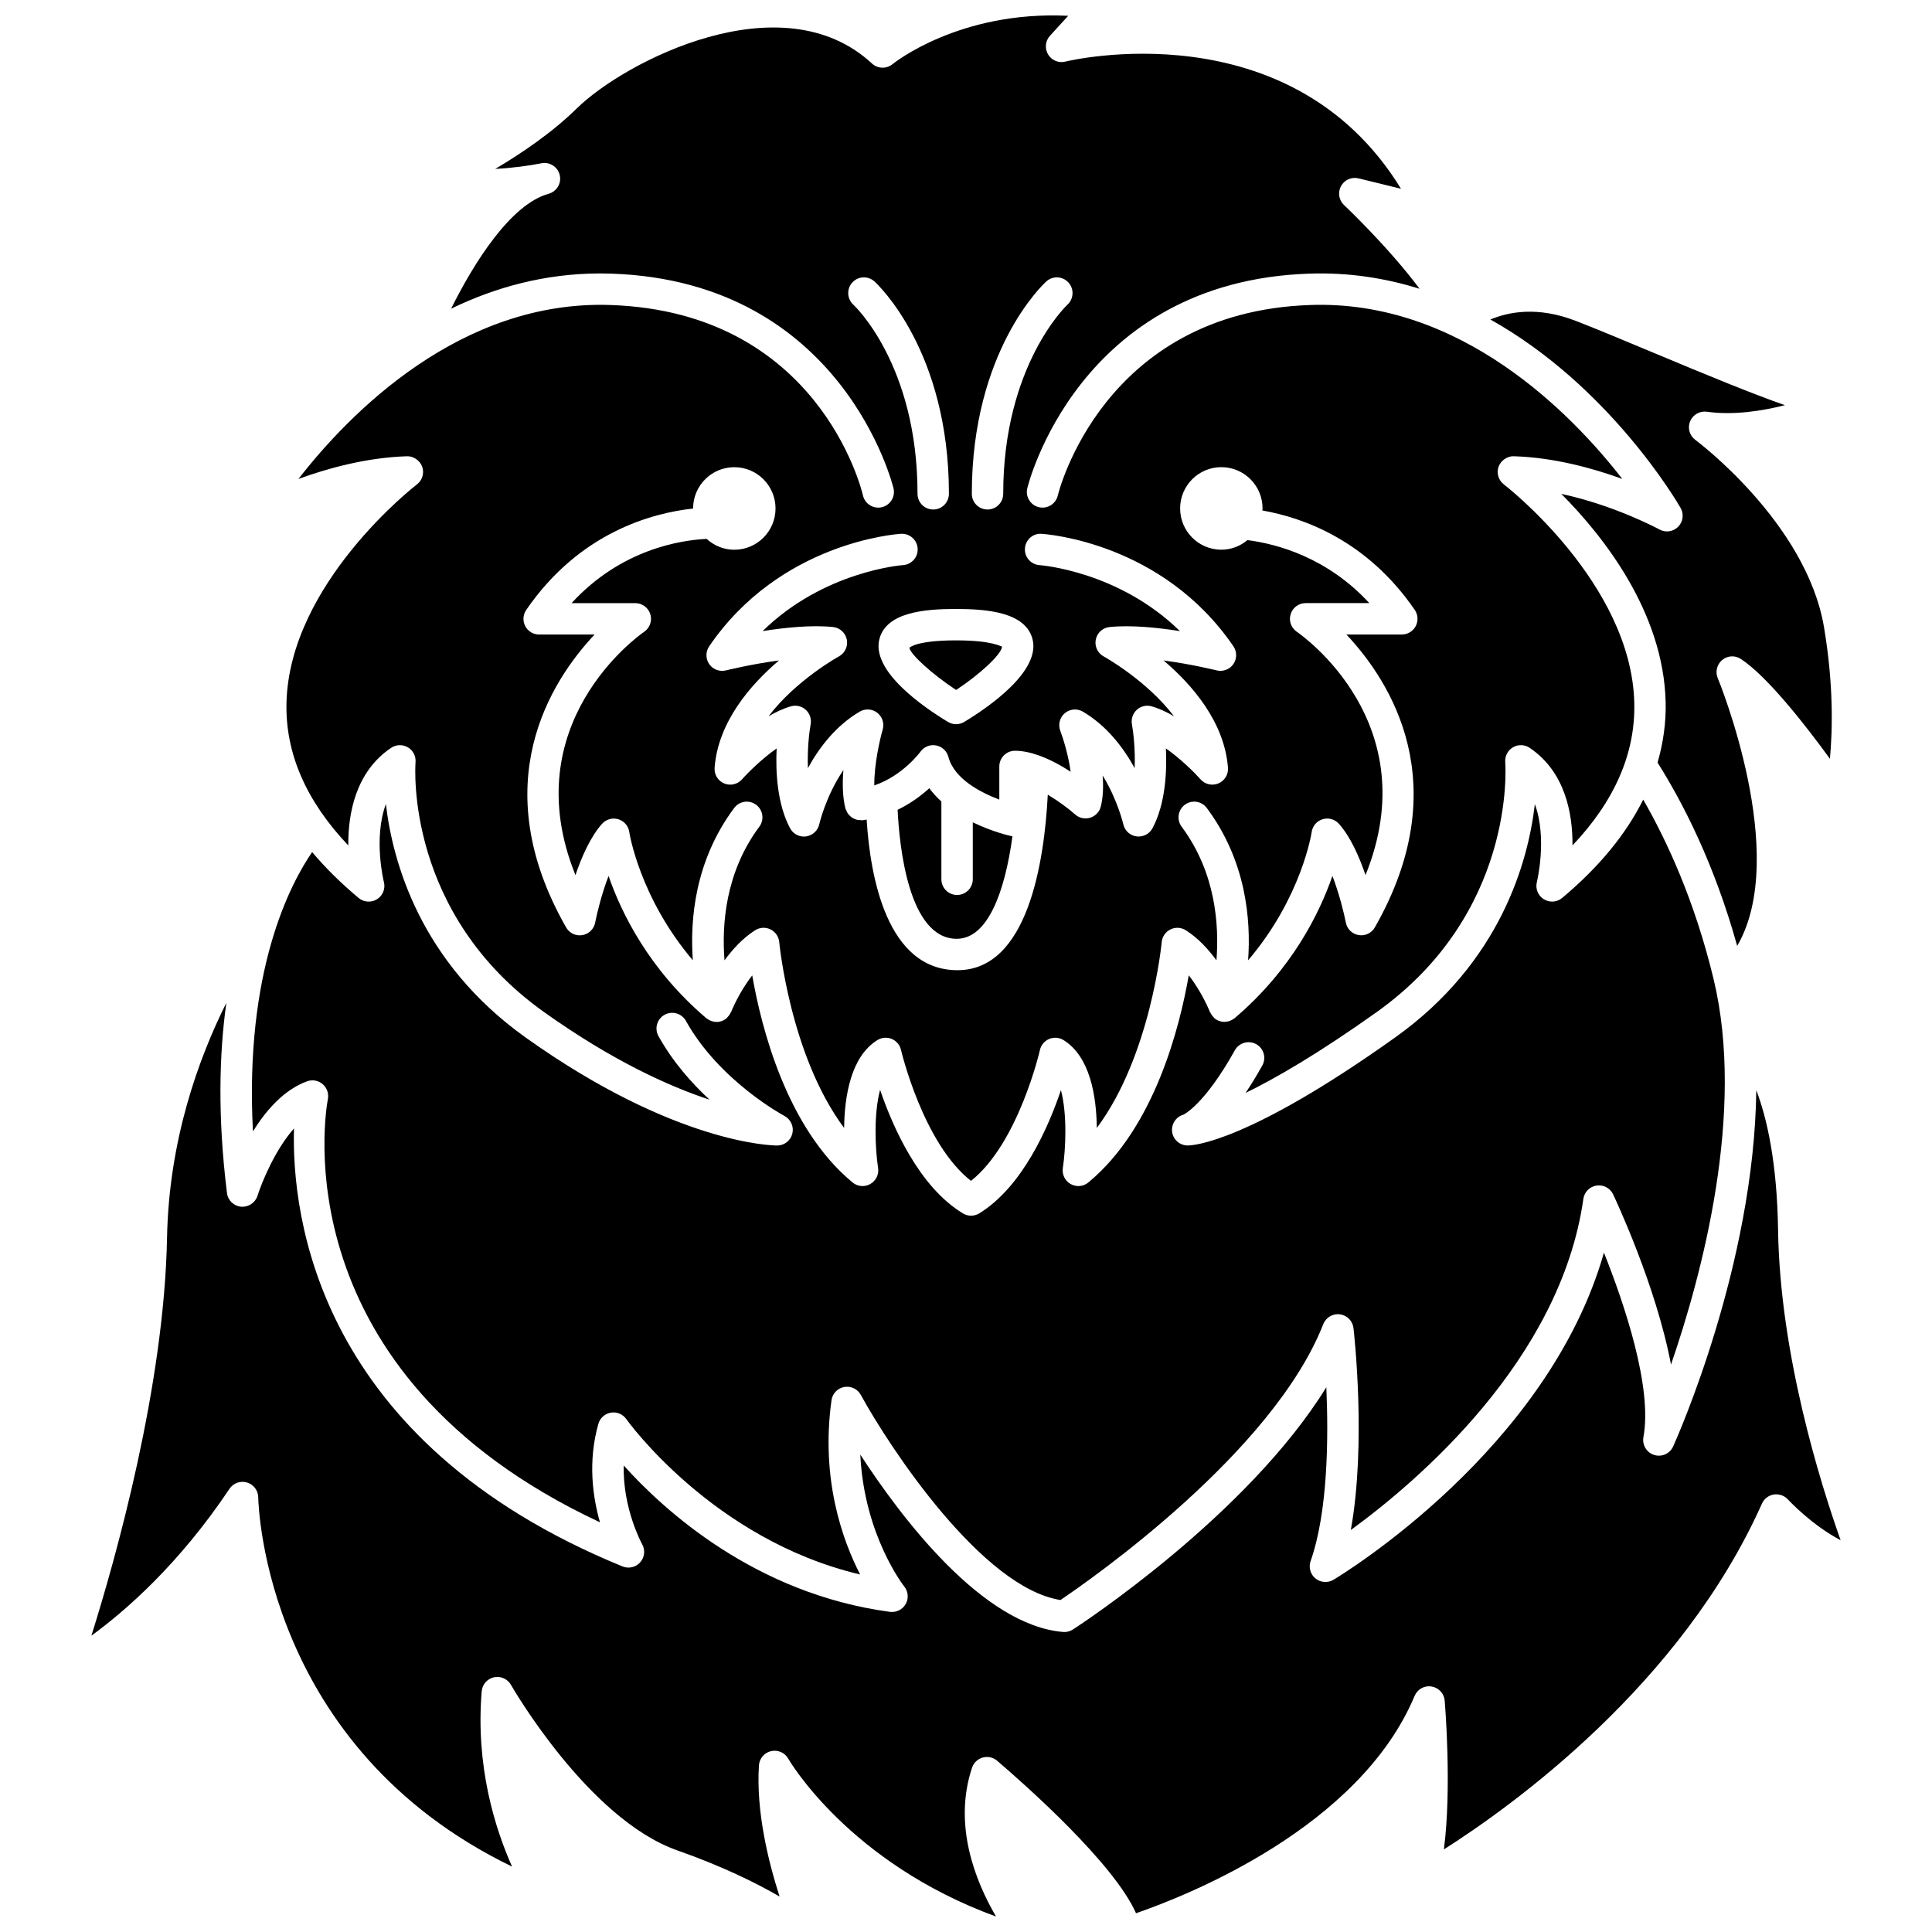
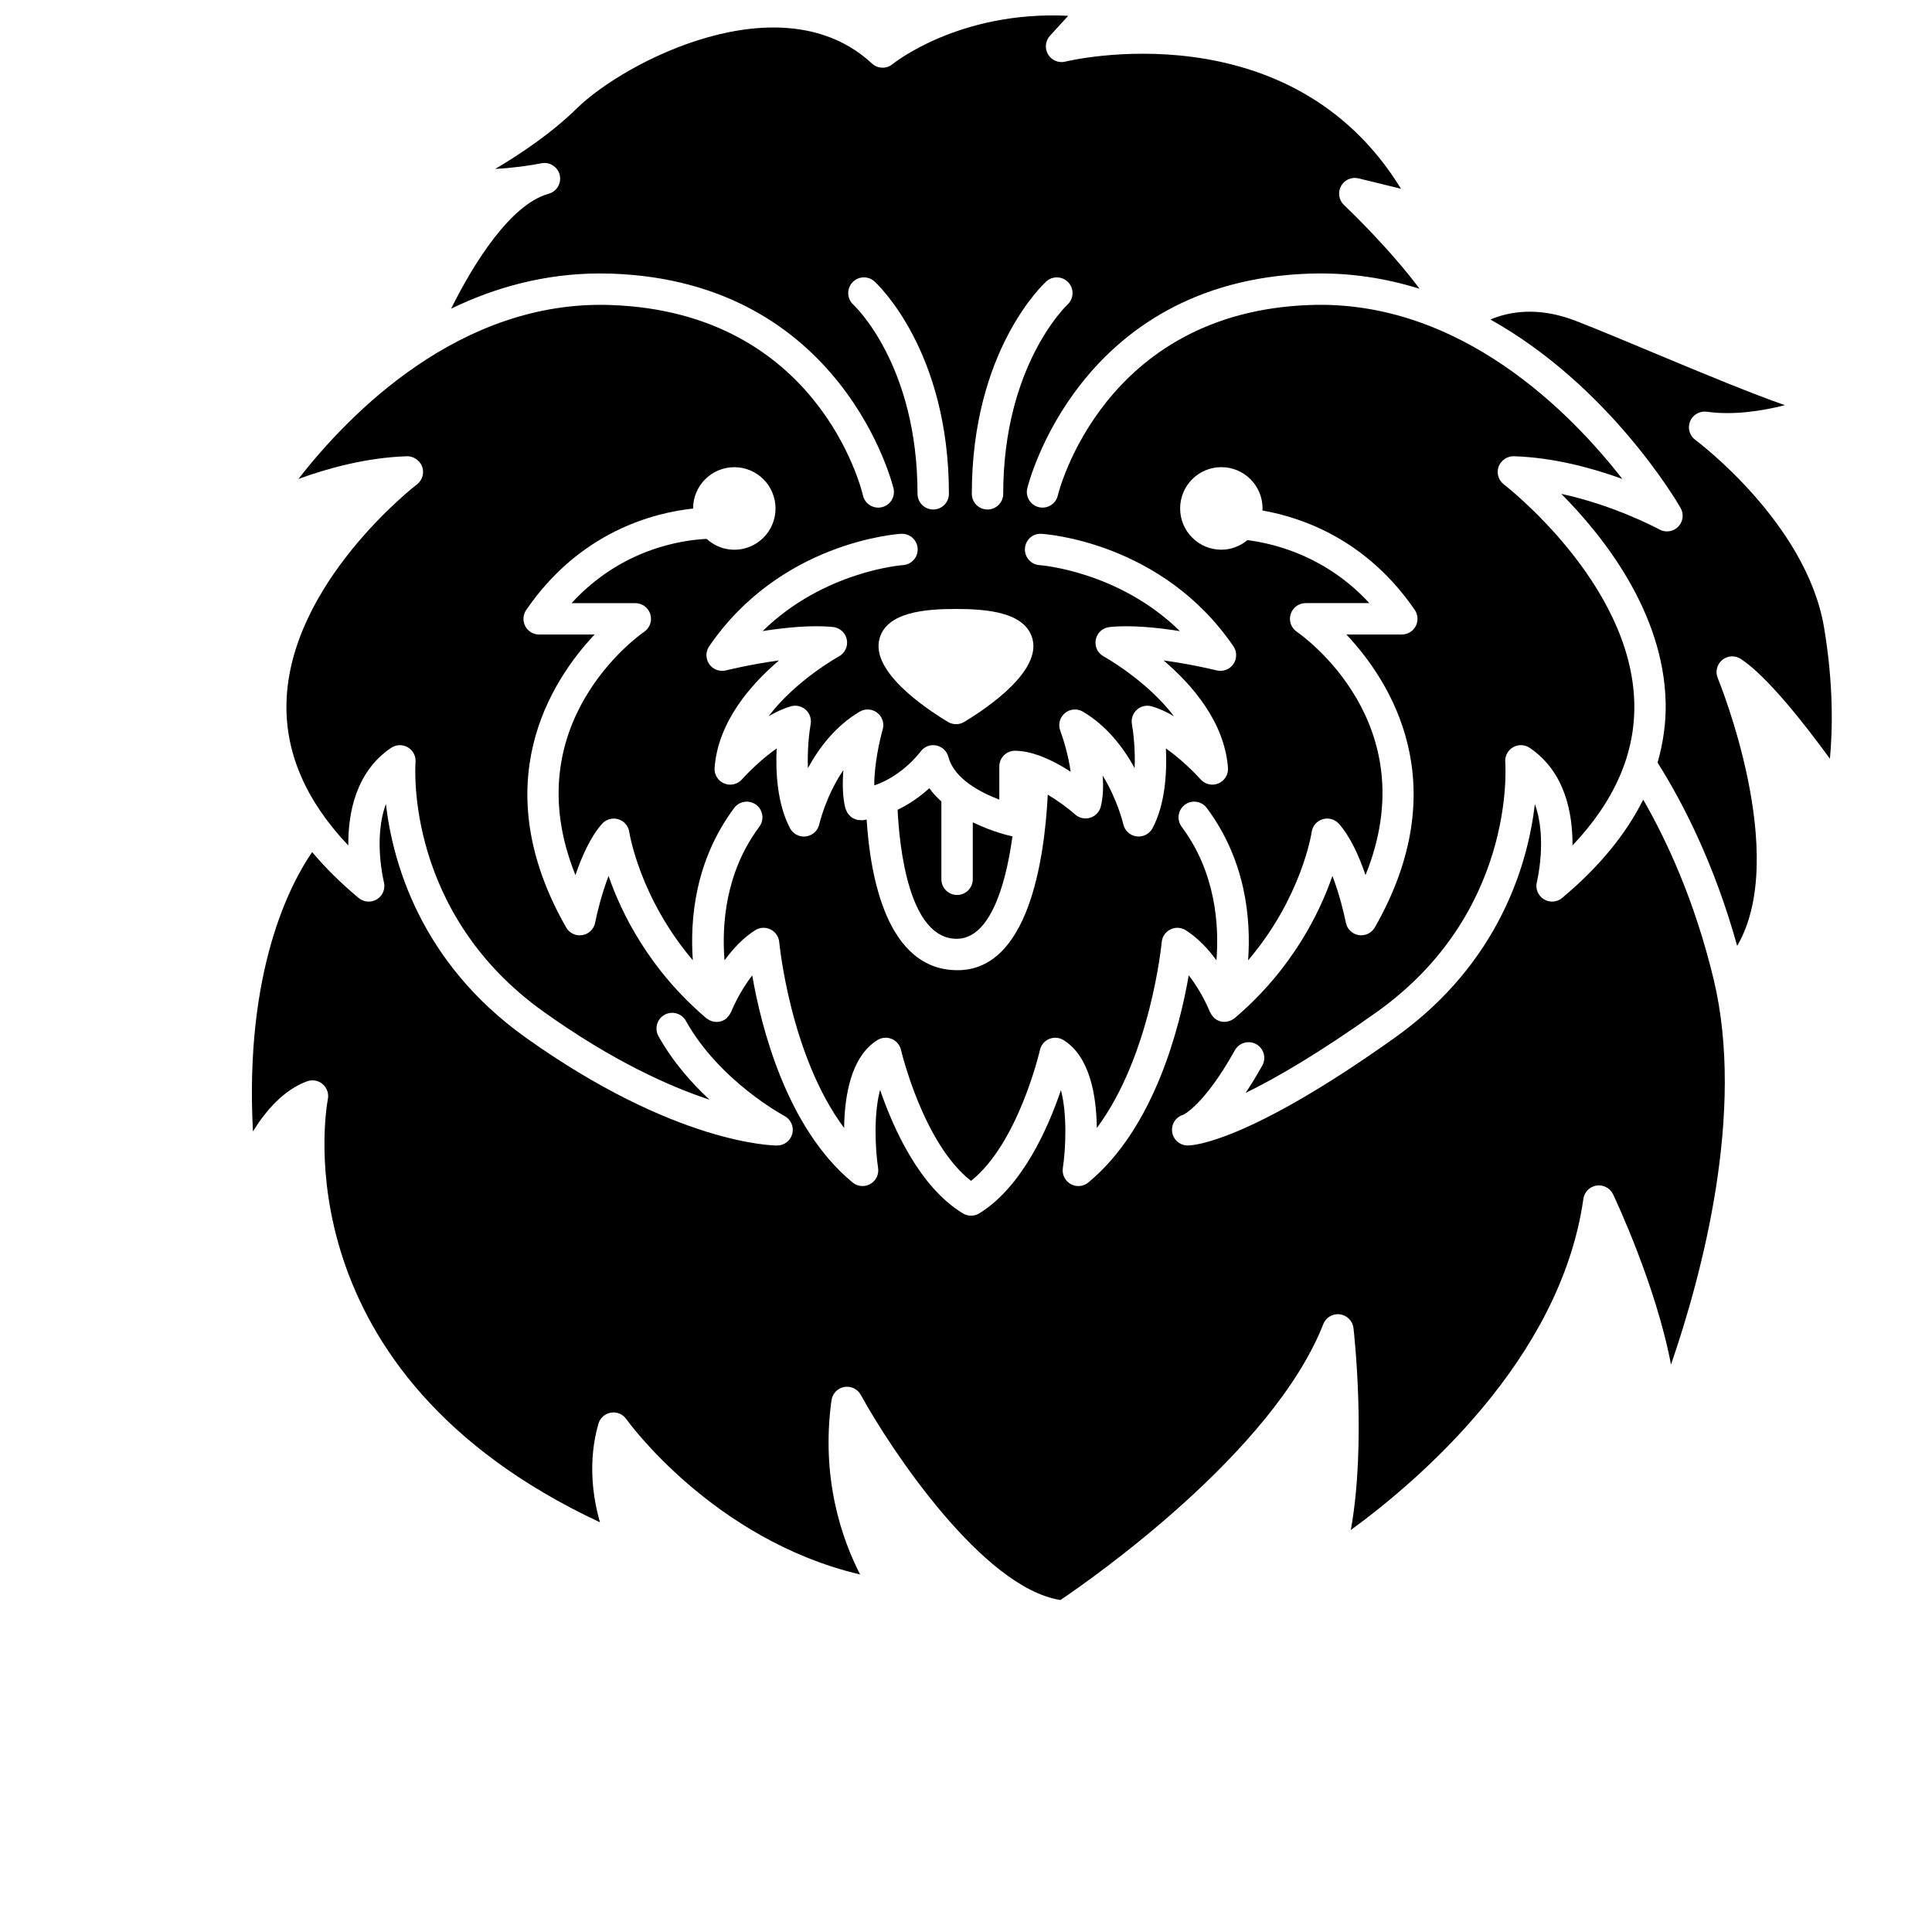
<svg xmlns="http://www.w3.org/2000/svg" width="800px" height="800px" version="1.1" viewBox="144 144 512 512">
  <defs>
    <clipPath id="b">
      <path d="m210 148.09h392v420.91h-392z" />
    </clipPath>
    <clipPath id="a">
      <path d="m168 409h464v242.9h-464z" />
    </clipPath>
  </defs>
-   <path d="m397.38 326.85c6.398-4.219 12.031-9.465 12.18-11.496-0.277 0.051-2.324-1.648-12.227-1.648-10.555 0-12.312 1.941-12.328 1.961 0.207 1.68 5.91 6.938 12.375 11.184z" />
  <path d="m397.55 392.79c8.234 0 12.758-12.48 14.762-27.164-0.062-0.012-0.125-0.008-0.188-0.02-0.402-0.086-5.09-1.125-10.328-3.684v15.094c0 2.297-1.859 4.16-4.16 4.16-2.301 0-4.16-1.863-4.16-4.16v-20.609c-1.168-1.066-2.258-2.227-3.199-3.519-2.106 1.918-4.945 4.043-8.402 5.715 0.469 9.621 2.894 34.188 15.676 34.188z" />
  <g clip-path="url(#b)">
    <path d="m243.92 382.3c-1.52 0.953-3.492 0.828-4.879-0.328-4.711-3.938-8.816-7.992-12.32-12.164-5.785 8.414-17.949 31.418-15.688 74.02 3.445-5.551 8.223-11.059 14.363-13.277 1.402-0.512 2.973-0.223 4.109 0.754 1.137 0.965 1.664 2.477 1.391 3.941-0.582 3.035-12.715 72.543 72.102 112.18-1.918-6.699-3.258-16.117-0.422-26.098 0.438-1.543 1.727-2.691 3.305-2.961 1.582-0.27 3.176 0.395 4.098 1.711 0.242 0.34 22.91 31.977 61.965 41.176-4.707-9.152-10.477-25.312-7.59-46.164 0.246-1.781 1.602-3.199 3.367-3.523 1.789-0.312 3.539 0.52 4.398 2.09 7.82 14.258 32.234 51.129 52.914 54.363 8.324-5.621 56.301-39.121 69.652-73.109 0.695-1.781 2.535-2.859 4.406-2.602 1.891 0.246 3.375 1.75 3.594 3.644 0.168 1.434 3.441 30.602-0.703 53.516 17.559-12.797 55.562-45 61.629-87.762 0.262-1.816 1.676-3.246 3.492-3.527 1.801-0.266 3.594 0.668 4.383 2.324 0.609 1.297 11.387 24.145 15.348 45.125 8.238-23.93 19.77-66.996 11.277-102.2-4.988-20.672-12.301-36.496-18.641-47.523-4.562 9.152-11.688 17.871-21.488 26.059-1.371 1.156-3.34 1.289-4.875 0.328-1.523-0.957-2.258-2.789-1.82-4.535 0.039-0.152 2.809-11.574-0.531-20.652-1.766 15.172-9.027 41.875-37.043 61.844-39.012 27.809-53.441 28.613-54.961 28.613-2.078 0-3.84-1.535-4.121-3.594-0.277-2.062 1.004-4.012 3.008-4.57-0.055 0 5.461-2.426 13.617-17.074 1.121-2.008 3.648-2.719 5.656-1.613 2.004 1.121 2.727 3.652 1.613 5.656-1.543 2.769-3.027 5.176-4.43 7.269 7.945-3.875 19.297-10.418 34.793-21.461 36.566-26.066 34.137-64.602 34.016-66.227-0.117-1.59 0.684-3.109 2.059-3.91 1.383-0.809 3.098-0.746 4.418 0.145 9.414 6.356 11.41 17.383 11.348 25.863 11.176-11.777 16.68-24.422 16.379-37.699-0.707-31.805-34.223-57.715-34.562-57.973-1.438-1.098-2.004-3-1.402-4.699 0.605-1.703 2.438-2.856 4.051-2.766 10.648 0.336 20.938 3.172 28.734 6.012-13.457-17.328-42.844-47.492-82.676-46.094-55.09 1.859-66.812 49.988-66.922 50.473-0.516 2.238-2.75 3.625-4.984 3.117-2.238-0.516-3.633-2.75-3.117-4.984 0.125-0.551 13.344-54.844 74.746-56.918 10.504-0.363 20.25 1.211 29.227 4.012-8.34-11.176-19.863-22.035-20.012-22.18-1.379-1.293-1.715-3.356-0.812-5.016 0.895-1.66 2.789-2.508 4.641-2.062l11.258 2.754c-29.469-48.074-88.316-33.859-88.934-33.699-1.777 0.453-3.644-0.32-4.586-1.895-0.949-1.57-0.746-3.582 0.492-4.941l4.832-5.297c-28.918-1.43-46.324 12.633-46.512 12.785-1.602 1.332-3.961 1.281-5.488-0.141-23.891-22.137-65.598-0.492-78.172 11.852-6.695 6.578-14.988 12.133-21.66 16.074 4.426-0.219 8.996-0.848 12.227-1.492 2.188-0.434 4.344 0.945 4.856 3.113 0.52 2.176-0.781 4.375-2.938 4.969-10.059 2.781-19.789 18.262-25.844 30.453 11.59-5.617 24.816-9.336 39.535-9.336 0.98 0 1.969 0.016 2.965 0.051 61.402 2.074 74.617 56.371 74.746 56.918 0.516 2.238-0.879 4.461-3.109 4.981-2.231 0.516-4.469-0.867-4.988-3.106-0.465-1.988-12.035-48.625-66.926-50.48-39.793-1.383-69.219 28.766-82.68 46.094 7.801-2.844 18.094-5.676 28.738-6.012 1.633-0.082 3.438 1.059 4.051 2.766 0.605 1.703 0.039 3.606-1.402 4.699-0.336 0.258-33.855 26.164-34.562 57.973-0.297 13.281 5.207 25.926 16.383 37.699-0.066-8.484 1.938-19.512 11.348-25.863 1.328-0.895 3.039-0.949 4.422-0.148 1.375 0.801 2.176 2.328 2.051 3.922-0.121 1.617-2.555 40.152 34.016 66.219 18.199 12.973 33.223 19.73 43.898 23.25-4.781-4.426-9.758-10.062-13.535-16.844-1.117-2.004-0.395-4.535 1.613-5.656 1.996-1.105 4.535-0.398 5.656 1.613 8.895 15.973 25.938 25.098 26.109 25.191 1.688 0.895 2.555 2.824 2.098 4.68-0.457 1.855-2.125 3.16-4.039 3.16-1.082 0-26.941-0.324-66.625-28.613-28.039-19.984-35.285-46.719-37.047-61.883-3.379 9.094-0.57 20.535-0.527 20.688 0.445 1.738-0.293 3.574-1.816 4.535zm177.36-163.71c1.695-1.543 4.332-1.414 5.875 0.285 1.539 1.695 1.414 4.32-0.273 5.863-0.172 0.156-17.02 16.094-17.02 50.129 0 2.297-1.859 4.16-4.16 4.16s-4.16-1.863-4.16-4.16c0.004-37.953 18.938-55.547 19.738-56.277zm-3.691 94.637c2.406 8.645-11.832 18.328-18.062 22.094-0.656 0.398-1.406 0.598-2.148 0.598-0.746 0-1.484-0.199-2.144-0.598-6.258-3.766-20.551-13.465-18.148-22.105 1.93-6.945 11.832-7.836 20.238-7.836 8.418 0.004 18.328 0.898 20.266 7.848zm-47.441-88.48c-1.699-1.543-1.824-4.172-0.285-5.875 1.543-1.699 4.176-1.828 5.875-0.285 0.801 0.73 19.734 18.328 19.734 56.277 0 2.297-1.859 4.16-4.16 4.16-2.301 0-4.16-1.863-4.16-4.16 0-34.301-16.832-49.961-17.004-50.117zm12.637 60.719c2.285-0.141 4.262 1.605 4.402 3.894 0.141 2.293-1.602 4.258-3.891 4.402-0.273 0.016-20.961 1.582-37.188 17.484 5.922-0.938 13.027-1.664 18.656-1.078 1.812 0.188 3.289 1.535 3.648 3.316 0.359 1.785-0.492 3.598-2.086 4.469-0.164 0.086-11.395 6.309-18.652 15.875 1.922-1.133 3.922-2.074 5.922-2.644 1.383-0.398 2.863-0.051 3.934 0.914 1.066 0.961 1.555 2.406 1.301 3.82-0.402 2.231-0.91 6.793-0.723 11.648 2.93-5.371 7.332-11.203 13.711-14.969 1.469-0.867 3.324-0.754 4.664 0.297 1.348 1.043 1.918 2.812 1.441 4.449-0.766 2.637-2.281 9.328-2.227 14.801 7.551-2.562 12.168-8.844 12.223-8.918 0.938-1.309 2.523-1.984 4.137-1.68 1.586 0.293 2.859 1.469 3.273 3.023 1.543 5.856 8.562 9.469 13.5 11.332v-8.781c0-2.297 1.859-4.16 4.16-4.16 2.055 0 4.191 0.488 6.293 1.23 0.059 0.023 0.121 0.043 0.18 0.066 2.965 1.078 5.844 2.672 8.273 4.266-0.598-4.398-1.992-8.871-2.75-10.867-0.625-1.652-0.141-3.519 1.211-4.656 1.352-1.137 3.266-1.301 4.789-0.398 6.379 3.766 10.777 9.598 13.711 14.965 0.188-4.848-0.32-9.414-0.723-11.645-0.254-1.414 0.242-2.859 1.301-3.82 1.066-0.965 2.539-1.312 3.934-0.914 1.996 0.574 4.004 1.512 5.926 2.648-7.266-9.566-18.492-15.789-18.652-15.875-1.598-0.875-2.445-2.688-2.086-4.469 0.359-1.785 1.832-3.133 3.644-3.316 5.652-0.586 12.738 0.141 18.656 1.078-16.242-15.918-36.949-17.469-37.191-17.484-2.285-0.148-4.031-2.125-3.883-4.41 0.141-2.293 2.109-4.07 4.398-3.887 1.301 0.078 32.039 2.262 50.852 29.809 0.969 1.426 0.961 3.305-0.023 4.719-0.98 1.418-2.762 2.074-4.422 1.66-0.109-0.023-6.664-1.648-14.066-2.637 7.586 6.457 16.152 16.328 17.066 28.449 0.133 1.781-0.883 3.441-2.523 4.141-1.637 0.691-3.543 0.266-4.731-1.07-1.531-1.727-5.223-5.422-9.191-8.199 0.285 6.148-0.117 14.691-3.555 21.148-0.82 1.535-2.516 2.387-4.227 2.164-1.723-0.23-3.117-1.508-3.504-3.203-0.023-0.102-1.535-6.555-5.488-12.938 0.234 2.812 0.152 5.668-0.48 8.227-0.352 1.41-1.422 2.535-2.812 2.965-1.395 0.434-2.906 0.102-3.996-0.867-1.77-1.582-4.445-3.562-7.242-5.242-0.918 17.75-5.285 46.516-23.914 46.516-18.766 0-23.148-24.859-24.09-39.922-0.375 0.059-0.73 0.145-1.113 0.188-0.199 0.023-0.383-0.043-0.582-0.047-0.262-0.008-0.52-0.004-0.77-0.059-0.301-0.062-0.57-0.18-0.844-0.309-0.207-0.094-0.406-0.184-0.598-0.309-0.246-0.168-0.445-0.367-0.648-0.582-0.172-0.18-0.336-0.344-0.473-0.559-0.152-0.234-0.254-0.488-0.359-0.754-0.07-0.18-0.195-0.32-0.242-0.512-0.773-3.098-0.816-6.715-0.535-10.168-4.656 6.82-6.375 14.258-6.398 14.367-0.379 1.695-1.777 2.977-3.5 3.211-0.188 0.023-0.375 0.039-0.559 0.039-1.523 0-2.941-0.836-3.672-2.203-3.438-6.457-3.852-15-3.559-21.148-3.961 2.777-7.656 6.473-9.188 8.199-1.188 1.336-3.102 1.762-4.731 1.07-1.648-0.695-2.66-2.363-2.523-4.141 0.914-12.129 9.48-21.996 17.07-28.453-7.41 0.988-13.961 2.617-14.066 2.641-1.684 0.406-3.434-0.242-4.422-1.656-0.984-1.414-0.992-3.293-0.023-4.719 18.805-27.562 49.543-29.742 50.844-29.824zm-39.43 117.03c-3.555 4.504-5.566 9.605-5.598 9.676-0.023 0.066-0.09 0.109-0.121 0.176-0.203 0.461-0.496 0.863-0.852 1.227-0.07 0.07-0.109 0.168-0.188 0.234-0.422 0.367-0.91 0.656-1.473 0.832-0.047 0.016-0.094 0.008-0.141 0.02-0.027 0.008-0.051 0.039-0.082 0.043-0.34 0.086-0.684 0.125-1.023 0.125h-0.004c-0.008 0-0.016-0.004-0.023-0.004-0.391-0.004-0.77-0.07-1.141-0.184-0.102-0.027-0.191-0.066-0.285-0.105-0.277-0.105-0.543-0.242-0.797-0.406-0.09-0.059-0.18-0.109-0.266-0.176-0.059-0.043-0.121-0.07-0.18-0.117-15.23-12.961-22.531-27.926-25.906-37.703-1.832 4.777-3.082 9.922-3.551 12.371-0.328 1.711-1.688 3.031-3.406 3.312-1.738 0.293-3.426-0.527-4.289-2.043-21.633-37.902-4.176-65.152 7.543-77.613h-14.691c-1.543 0-2.961-0.855-3.68-2.219-0.719-1.367-0.621-3.019 0.25-4.293 14.234-20.754 33.703-25.746 44.227-26.879v-0.02c0-6.043 4.891-10.938 10.922-10.938 6.035 0 10.922 4.898 10.922 10.938 0 6.043-4.891 10.938-10.922 10.938-2.832 0-5.387-1.105-7.328-2.875-6.723 0.32-22.625 2.656-35.801 17.027h16.895c1.82 0 3.43 1.188 3.973 2.926 0.539 1.742-0.117 3.629-1.621 4.66-1.508 1.043-34.391 24.402-18.219 64.484 1.633-4.809 3.957-10.105 7.043-13.586 1.082-1.215 2.773-1.684 4.312-1.219 1.555 0.469 2.691 1.797 2.914 3.402 0.027 0.195 2.703 17.336 16.84 33.977-0.777-10.789 0.531-26.363 10.957-40.359 1.371-1.84 3.977-2.227 5.816-0.852 1.84 1.371 2.219 3.977 0.848 5.816-9.031 12.121-9.969 26.023-9.227 35.41 2.164-2.941 4.832-5.887 8.137-7.981 1.219-0.773 2.762-0.855 4.062-0.211 1.301 0.641 2.172 1.914 2.305 3.356 0.035 0.344 2.894 30.09 17.195 49.254 0.105-8.441 1.789-18.941 8.832-23.289 1.141-0.699 2.539-0.816 3.785-0.301 1.238 0.516 2.148 1.598 2.453 2.902 0.062 0.262 5.875 24.836 18.555 34.715 12.559-9.961 18.215-34.43 18.27-34.691 0.297-1.309 1.207-2.398 2.445-2.918 1.25-0.512 2.66-0.406 3.797 0.297 7.043 4.348 8.727 14.844 8.832 23.289 14.301-19.16 17.164-48.91 17.199-49.254 0.129-1.441 1.004-2.711 2.305-3.356 1.297-0.645 2.844-0.559 4.062 0.211 3.305 2.086 5.977 5.035 8.137 7.977 0.738-9.395-0.199-23.289-9.227-35.414-1.371-1.844-0.988-4.445 0.848-5.816 1.848-1.375 4.445-0.984 5.816 0.852 10.43 14.004 11.73 29.586 10.953 40.375 14.223-16.695 16.816-33.789 16.844-33.992 0.223-1.605 1.359-2.938 2.914-3.402 1.543-0.465 3.231 0.004 4.312 1.219 3.086 3.477 5.418 8.781 7.043 13.59 16.266-40.219-16.699-63.449-18.219-64.492-1.5-1.031-2.164-2.918-1.621-4.66 0.539-1.742 2.148-2.926 3.973-2.926h16.883c-11.16-12.109-24.418-15.672-32.297-16.699-1.887 1.566-4.281 2.543-6.926 2.543-6.035 0-10.922-4.898-10.922-10.938 0-6.043 4.891-10.938 10.922-10.938 6.035 0 10.922 4.898 10.922 10.938 0 0.188-0.047 0.363-0.055 0.543 11.012 1.938 27.789 7.981 40.395 26.355 0.867 1.273 0.965 2.922 0.25 4.293-0.719 1.363-2.137 2.219-3.68 2.219h-14.695c11.723 12.461 29.18 39.711 7.547 77.613-0.859 1.508-2.551 2.336-4.289 2.043-1.719-0.281-3.074-1.605-3.402-3.312-0.473-2.449-1.727-7.594-3.555-12.367-3.379 9.777-10.676 24.738-25.906 37.695-0.055 0.047-0.121 0.074-0.18 0.117-0.086 0.066-0.18 0.117-0.266 0.176-0.25 0.164-0.508 0.297-0.781 0.398-0.105 0.043-0.203 0.082-0.316 0.113-0.348 0.102-0.711 0.168-1.078 0.172-0.023 0-0.051 0.012-0.074 0.012h-0.012c-0.336 0-0.68-0.043-1.012-0.125-0.027-0.008-0.051-0.035-0.078-0.043-0.051-0.012-0.102-0.008-0.145-0.02-0.562-0.18-1.055-0.469-1.473-0.832-0.074-0.066-0.113-0.156-0.184-0.23-0.363-0.363-0.648-0.77-0.855-1.23-0.027-0.066-0.094-0.105-0.121-0.176-0.027-0.074-2.039-5.172-5.598-9.676-2.332 13.473-9.02 40.379-26.609 54.891-1.324 1.102-3.188 1.266-4.695 0.406-1.496-0.848-2.32-2.535-2.059-4.242 0.762-5.008 1.195-14.25-0.508-20.633-3.359 9.941-10.199 25.598-21.629 32.652-0.668 0.41-1.43 0.617-2.184 0.617-0.746 0-1.488-0.199-2.152-0.602-11.578-7-18.547-22.781-21.957-32.742-1.727 6.383-1.297 15.68-0.531 20.707 0.262 1.699-0.562 3.391-2.059 4.242-1.5 0.855-3.367 0.695-4.699-0.406-17.574-14.484-24.258-41.402-26.594-54.871z" />
  </g>
  <path d="m589.37 278.6c0.938 1.617 0.672 3.652-0.633 4.984-1.301 1.332-3.332 1.633-4.969 0.734-0.148-0.082-11.695-6.352-26.012-9.438 11.031 11.086 27.113 31.277 27.66 55.25 0.125 5.449-0.656 10.766-2.144 15.973 6.594 10.43 15.012 26.68 21.098 48.57 14.094-24.117-4.938-70.453-5.148-70.965-0.703-1.684-0.223-3.633 1.18-4.805 1.41-1.172 3.41-1.285 4.938-0.277 7.047 4.621 17.172 17.609 23.609 26.453 0.723-7.773 0.965-19.816-1.562-34.836-4.676-27.723-33.82-49.453-34.109-49.668-1.535-1.133-2.106-3.156-1.383-4.922 0.719-1.766 2.578-2.793 4.434-2.543 6.969 0.992 14.527-0.176 20.699-1.73-8.879-3.109-20.73-7.996-34.77-13.871-7.668-3.207-14.91-6.238-20.664-8.473-10.062-3.91-17.793-2.402-22.625-0.363 31.41 17.562 49.352 48.094 50.402 49.926z" />
  <g clip-path="url(#a)">
-     <path d="m615.21 469.99c-0.273-17.938-2.938-29.613-5.773-37.082-0.555 46.227-20.965 92.055-22.031 94.41-0.863 1.918-3.016 2.891-5.031 2.258-2.004-0.625-3.227-2.652-2.848-4.723 2.434-13.188-5.051-35.285-10.465-48.887-14.844 52.121-69.191 85.199-71.68 86.691-1.504 0.898-3.41 0.758-4.766-0.348-1.355-1.109-1.871-2.949-1.293-4.598 4.594-13.043 4.758-32.676 4.168-46.078-20.961 33.988-65.055 62.84-67.16 64.203-0.672 0.438-1.465 0.668-2.262 0.668-0.113 0-0.234-0.004-0.344-0.016-21.387-1.785-42.898-30.312-53.734-47 1.023 21.43 11.523 34.793 11.648 34.949 1.066 1.328 1.215 3.168 0.379 4.644-0.836 1.48-2.469 2.285-4.176 2.078-35.688-4.781-59.898-26.934-70.555-38.797-0.254 11.52 4.824 20.754 4.891 20.871 0.863 1.543 0.66 3.469-0.512 4.789-1.164 1.324-3.031 1.766-4.688 1.102-81.031-33.137-87.715-93.016-87.066-116.07-4.938 5.555-8.465 14.055-9.676 17.852-0.598 1.863-2.434 3.051-4.348 2.879-1.945-0.18-3.5-1.688-3.738-3.625-2.492-20.133-2.066-36.801-0.168-50.387-7.406 14.824-15.215 36.383-15.715 62.219-0.746 39.383-13.551 84.82-20.047 105.48 9.031-6.578 23.207-18.906 36.602-38.926 1.004-1.504 2.859-2.191 4.625-1.676 1.742 0.512 2.953 2.098 2.988 3.91 0.059 2.828 2.109 66.332 67.273 97.887-4.519-10.125-9.707-26.566-8.051-46.449 0.148-1.816 1.469-3.324 3.246-3.719 1.77-0.391 3.609 0.426 4.512 2.008 0.199 0.352 20.398 35.543 44.094 43.871 11.91 4.18 20.855 8.613 27.09 12.223-3.023-9.371-6.254-22.625-5.473-34.75 0.117-1.84 1.434-3.379 3.227-3.789 1.816-0.402 3.656 0.414 4.551 2.023 0.168 0.293 15.965 27.543 55.055 41.816-5.551-9.492-11.398-24.301-6.359-39.438 0.438-1.312 1.5-2.328 2.836-2.695 1.328-0.375 2.766-0.055 3.816 0.848 7.793 6.668 30.965 27.219 36.805 40.41 13.73-4.731 59.211-22.727 73.828-57.586 0.738-1.766 2.582-2.82 4.484-2.5 1.891 0.297 3.336 1.848 3.492 3.754 0.094 1.141 1.91 23.258-0.215 39.418 18.254-11.598 62.848-43.648 84.293-91.645 0.574-1.281 1.754-2.184 3.141-2.406 1.379-0.199 2.789 0.266 3.734 1.305 0.082 0.086 6.18 6.723 13.969 10.805-5.473-15.422-16.07-49.379-16.574-82.184z" />
-   </g>
+     </g>
</svg>